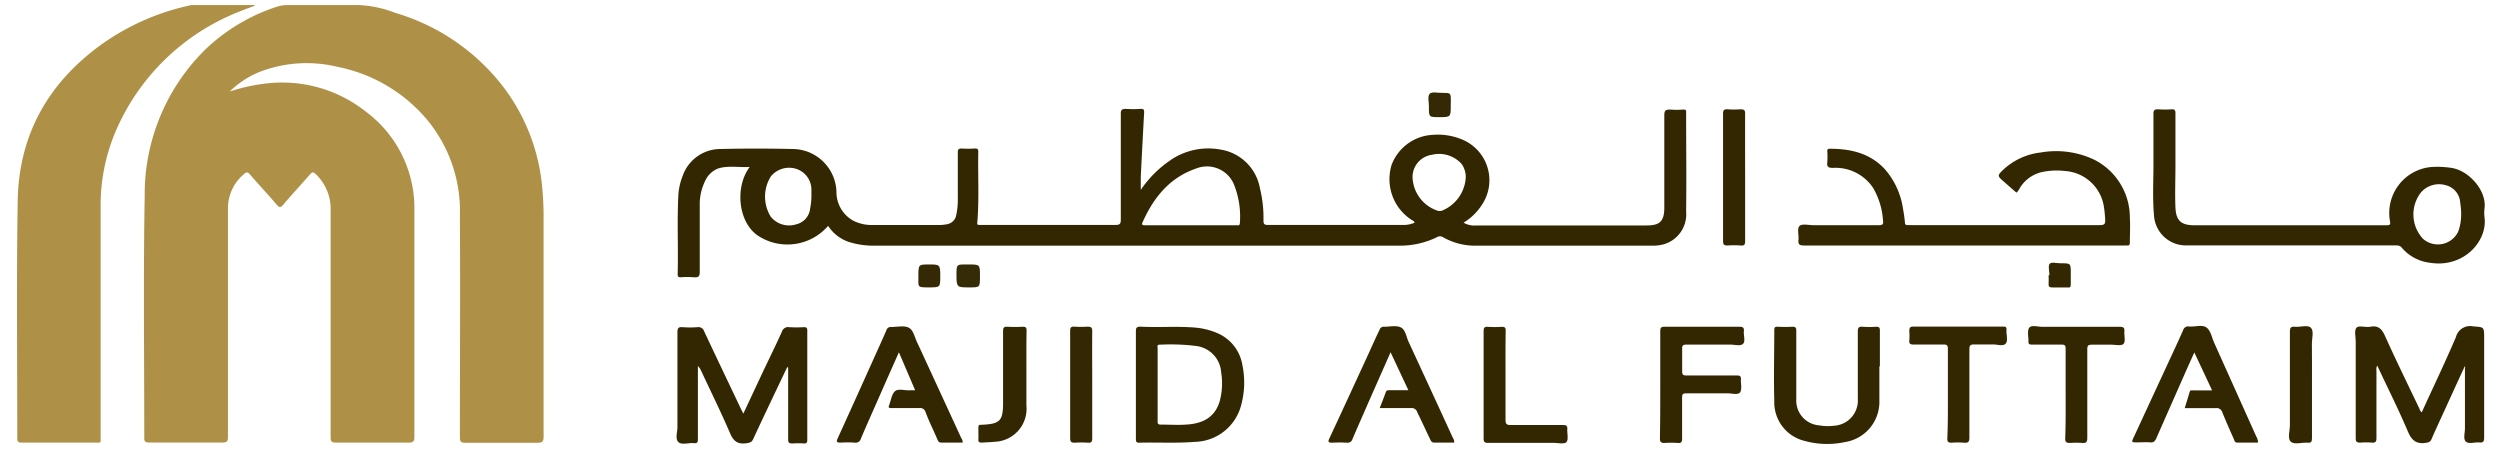
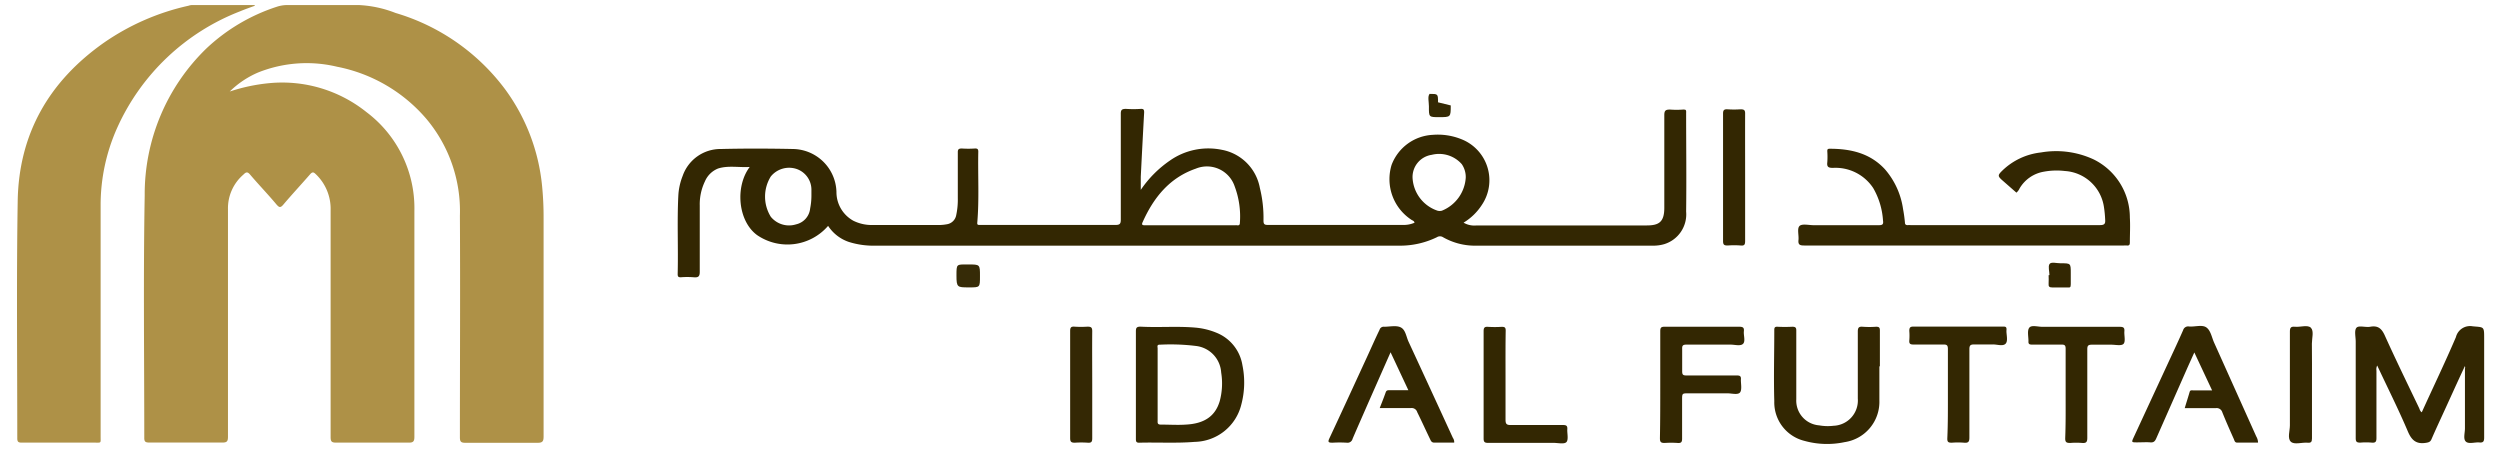
<svg xmlns="http://www.w3.org/2000/svg" id="Layer_1" data-name="Layer 1" viewBox="0 0 296.64 53.28">
  <defs>
    <style>.cls-1{fill:#ae9147;}.cls-2{fill:#332702;}.cls-3{fill:#342804;}.cls-4{fill:#362b07;}.cls-5{fill:#342904;}.cls-6{fill:#352905;}</style>
  </defs>
  <path class="cls-1" d="M27.26,10.86a21.21,21.21,0,0,1,4.77-1,16,16,0,0,1,11.45,3.44,14.27,14.27,0,0,1,5.69,11.74q0,13.41,0,26.8c0,.53-.14.69-.68.68-2.87,0-5.75,0-8.62,0-.53,0-.64-.15-.64-.66,0-9,0-17.94,0-26.91a5.67,5.67,0,0,0-1.8-4.32c-.24-.23-.37-.22-.59,0-1.07,1.23-2.18,2.42-3.23,3.66-.34.4-.49.32-.78,0-1-1.2-2.13-2.37-3.16-3.58-.3-.35-.47-.31-.78,0a5.27,5.27,0,0,0-1.84,4.11q0,13.51,0,27c0,.51-.1.7-.66.69-2.89,0-5.79,0-8.68,0-.45,0-.6-.1-.59-.58,0-9.58-.12-19.16.05-28.74A24.07,24.07,0,0,1,24.48,5.76,22.19,22.19,0,0,1,32.82.81,4,4,0,0,1,34.16.6c2.81,0,5.62,0,8.43,0a13.71,13.71,0,0,1,4.35.94,25.08,25.08,0,0,1,13,9.06,23.12,23.12,0,0,1,4.38,11.45,37.43,37.43,0,0,1,.18,3.82q0,13,0,25.91c0,.57-.11.77-.73.76-2.85,0-5.71,0-8.56,0-.54,0-.64-.16-.64-.66,0-8.76.05-17.51,0-26.27a17,17,0,0,0-4-11.53A18.62,18.62,0,0,0,40,7.92a15.5,15.5,0,0,0-9.37.68A10.89,10.89,0,0,0,27.26,10.86Z" />
  <path class="cls-2" d="M199.7,13a9.77,9.77,0,0,1-1.53,0c-.52,0-.69.1-.69.66,0,3.66,0,7.34,0,11,0,1.71-.66,2.09-2.1,2.09H175.2a2.53,2.53,0,0,1-1.54-.33,6.7,6.7,0,0,0,2.18-2.12,5.23,5.23,0,0,0-2.38-7.76A7.49,7.49,0,0,0,170,16a5.51,5.51,0,0,0-4.88,3.57,5.76,5.76,0,0,0,2.34,6.5c.13.1.34.12.38.36a3.3,3.3,0,0,1-1.41.26c-5.34,0-10.67,0-16,0-.44,0-.51-.14-.51-.54a14.72,14.72,0,0,0-.43-3.85,5.63,5.63,0,0,0-4.54-4.53,7.94,7.94,0,0,0-6.13,1.28,13.17,13.17,0,0,0-3.46,3.48c0-.53,0-1,0-1.56q.19-3.82.4-7.64c0-.32-.07-.42-.39-.41a12.92,12.92,0,0,1-1.76,0c-.49,0-.63.11-.62.61,0,4.18,0,8.36,0,12.54,0,.49-.13.62-.62.62-5.29,0-10.59,0-15.88,0a2.8,2.8,0,0,0-.29,0c-.21,0-.26-.07-.24-.28.24-2.8.06-5.61.12-8.42,0-.33-.14-.38-.41-.37a11.31,11.31,0,0,1-1.54,0c-.4,0-.49.12-.48.49,0,1.81,0,3.62,0,5.42a8.75,8.75,0,0,1-.19,2,1.33,1.33,0,0,1-1.11,1.08,5.36,5.36,0,0,1-.88.09c-2.66,0-5.31,0-8,0a4.91,4.91,0,0,1-2.22-.51,3.88,3.88,0,0,1-2-3.43,5.24,5.24,0,0,0-5.14-5.08c-2.85-.06-5.71-.07-8.56,0A4.75,4.75,0,0,0,81,20.88a7.31,7.31,0,0,0-.51,2.29c-.16,3.12,0,6.25-.08,9.36,0,.28.08.38.37.37a9.76,9.76,0,0,1,1.53,0c.56.05.73-.1.72-.69,0-2.61,0-5.22,0-7.83a6.26,6.26,0,0,1,.61-2.85A2.84,2.84,0,0,1,85.19,20c1.21-.39,2.46-.11,3.77-.19-1.76,2.33-1.4,6.43.88,8.09a6.37,6.37,0,0,0,8.42-1.1,4.75,4.75,0,0,0,2.47,1.91,9.72,9.72,0,0,0,3.13.44h62.19a10,10,0,0,0,4.44-1,.68.68,0,0,1,.74,0,7.64,7.64,0,0,0,3.66,1c7.09,0,14.17,0,21.24,0a4.61,4.61,0,0,0,1.34-.18,3.7,3.7,0,0,0,2.6-3.87c.05-3.89,0-7.8,0-11.7C200.1,13,200,13,199.7,13ZM96.13,24.73a2.15,2.15,0,0,1-1.67,1.89,2.79,2.79,0,0,1-3-.9,4.53,4.53,0,0,1,0-4.78,2.8,2.8,0,0,1,3-.91,2.6,2.6,0,0,1,1.82,2.42c0,.31,0,.62,0,.81A7.83,7.83,0,0,1,96.13,24.73Zm50.49,2H135.9c-.27,0-.5,0-.32-.37,1.3-2.91,3.19-5.27,6.31-6.35a3.47,3.47,0,0,1,4.61,2.1,10.14,10.14,0,0,1,.62,4.32C147.12,26.85,146.83,26.72,146.62,26.72ZM171.09,25a1,1,0,0,1-.52,0,4.35,4.35,0,0,1-2.95-3.73,2.66,2.66,0,0,1,2.27-2.9,3.58,3.58,0,0,1,3.56,1.11,2.7,2.7,0,0,1,.47,1.59A4.53,4.53,0,0,1,171.09,25Z" />
  <path class="cls-1" d="M30.25.68c-.58.21-1.16.41-1.73.65A26.45,26.45,0,0,0,13.94,15.09a22.39,22.39,0,0,0-2,9.37V51.79c0,.83.11.73-.76.73H2.59c-.4,0-.54-.08-.54-.51,0-9.38-.1-18.77.05-28.15.13-8,3.74-14.24,10.27-18.82a28.32,28.32,0,0,1,10-4.36,1.35,1.35,0,0,1,.4-.08h7.42Z" />
-   <path class="cls-2" d="M294.8,25.74a4.18,4.18,0,0,1,0-1c.3-2.09-1.86-4.56-4-4.83a10.91,10.91,0,0,0-2.35-.09,5.48,5.48,0,0,0-4.9,6.21c.12.7.12.7-.62.7H260.41c-1.59,0-2.21-.52-2.28-2.11s0-3.3,0-4.94c0-2.08,0-4.17,0-6.25,0-.36-.09-.48-.46-.46a10.42,10.42,0,0,1-1.58,0c-.44,0-.58.09-.57.55,0,1.94,0,3.88,0,6.23,0,1.69-.12,3.8.07,5.89a3.79,3.79,0,0,0,3.84,3.48h24.78c.27,0,.53,0,.74.23a5.18,5.18,0,0,0,3.39,1.83C292.33,31.82,295.2,28.61,294.8,25.74Zm-3.11,1.72a2.67,2.67,0,0,1-4.18.88,4.24,4.24,0,0,1-.26-5.49,2.83,2.83,0,0,1,3-.86,2.25,2.25,0,0,1,1.67,2.1,7.4,7.4,0,0,1,.11,1.23A6,6,0,0,1,291.69,27.46Z" />
  <path class="cls-2" d="M239.26,22.86l-1.69-1.48c-.54-.48-.53-.6,0-1.12a7.8,7.8,0,0,1,4.6-2.17,10.55,10.55,0,0,1,6.22.81,7.68,7.68,0,0,1,4.33,6.92c.06,1,0,2,0,2.94,0,.27-.06.4-.35.37a2.16,2.16,0,0,0-.36,0q-19,0-37.93,0c-.5,0-.74-.08-.68-.65s-.18-1.33.11-1.65,1.11-.11,1.69-.11c2.58,0,5.15,0,7.73,0,.45,0,.57-.11.5-.56a8.81,8.81,0,0,0-1.16-3.84,5.36,5.36,0,0,0-4.78-2.4c-.52,0-.74-.1-.67-.66a9.26,9.26,0,0,0,0-1.29c0-.21,0-.32.29-.32,2.5,0,4.81.53,6.57,2.46a9.16,9.16,0,0,1,2.13,4.7c.1.52.17,1.05.22,1.57,0,.26.12.35.37.33a2.8,2.8,0,0,1,.29,0c7.49,0,15,0,22.48,0,.54,0,.66-.16.62-.66a13.25,13.25,0,0,0-.15-1.52A5,5,0,0,0,245,20.29a8.2,8.2,0,0,0-2.47.08,4.13,4.13,0,0,0-2.9,2A1.4,1.4,0,0,1,239.26,22.86Z" />
-   <path class="cls-2" d="M93.43,43.53l-.27.55c-1.26,2.65-2.53,5.3-3.78,8-.17.38-.39.45-.79.51-1.09.17-1.6-.28-2-1.27-1.07-2.48-2.27-4.91-3.41-7.35a1.55,1.55,0,0,0-.37-.53v1.68q0,3.45,0,6.89c0,.41,0,.63-.53.57s-1.42.26-1.8-.14-.1-1.16-.1-1.76c0-3.75,0-7.5,0-11.25,0-.48.11-.65.61-.61a11.62,11.62,0,0,0,1.77,0,.71.71,0,0,1,.79.49c1.43,3.05,2.89,6.09,4.33,9.13.1.19.19.39.32.64L90.58,44c.74-1.55,1.5-3.1,2.21-4.67a.75.75,0,0,1,.84-.51,14.93,14.93,0,0,0,1.77,0c.32,0,.39.1.39.4v13c0,.3-.09.41-.4.4a8.69,8.69,0,0,0-1.35,0c-.42,0-.53-.1-.52-.52q0-3.94,0-7.89v-.56Z" />
  <path class="cls-2" d="M292.48,43.43c-1,2.12-1.88,4.1-2.8,6.09-.4.87-.8,1.74-1.18,2.62-.13.29-.32.35-.62.4-1.14.19-1.71-.26-2.17-1.34-1.11-2.62-2.4-5.18-3.64-7.83a1,1,0,0,0-.09.6c0,2.67,0,5.34,0,8,0,.44-.11.59-.56.55a7.61,7.61,0,0,0-1.35,0c-.46,0-.55-.12-.55-.56,0-3.8,0-7.61,0-11.42,0-.57-.19-1.33.09-1.65s1.12,0,1.69-.13c.87-.14,1.29.23,1.65,1,1.31,2.9,2.71,5.77,4.09,8.65.08.17.11.38.32.51,1.36-3,2.77-5.92,4.05-8.92a1.73,1.73,0,0,1,2-1.28c1.34.12,1.35,0,1.35,1.41,0,3.92,0,7.85,0,11.77,0,.45-.08.65-.58.6s-1.25.22-1.59-.1-.11-1-.11-1.58c0-2.38,0-4.75,0-7.13C292.52,43.68,292.51,43.64,292.48,43.43Z" />
  <path class="cls-2" d="M147.42,43.33a5,5,0,0,0-3.06-3.84,8.49,8.49,0,0,0-2.44-.61c-2.2-.2-4.4,0-6.6-.12-.48,0-.54.17-.54.58,0,2.1,0,4.19,0,6.29v6.42c0,.27,0,.49.39.48,2.19-.06,4.4.08,6.6-.1A5.81,5.81,0,0,0,147.29,48,10.19,10.19,0,0,0,147.42,43.33Zm-2.69,4.26c-.52,1.76-1.78,2.67-4,2.79-1,.07-2,0-3,0-.42,0-.37-.23-.37-.49V45.64c0-1.44,0-2.86,0-4.3,0-.18-.12-.46.26-.44a24.48,24.48,0,0,1,4.28.15,3.38,3.38,0,0,1,3,3.15A8.09,8.09,0,0,1,144.73,47.59Z" />
  <path class="cls-2" d="M223,43.47c0,1.35,0,2.71,0,4.06a4.83,4.83,0,0,1-4.12,4.93,10,10,0,0,1-4.78-.15,4.7,4.7,0,0,1-3.57-4.7c-.08-2.82,0-5.65,0-8.47,0-.29.09-.38.37-.37a17.42,17.42,0,0,0,1.77,0c.4,0,.48.13.47.5,0,2.45,0,4.9,0,7.35,0,.26,0,.51,0,.77a2.94,2.94,0,0,0,2.71,3.08,5.77,5.77,0,0,0,1.71.05,3,3,0,0,0,2.88-3.22q0-4,0-7.95c0-.45.1-.62.58-.58a10.55,10.55,0,0,0,1.59,0c.37,0,.45.11.45.46,0,1.41,0,2.83,0,4.24Z" />
-   <path class="cls-2" d="M114.23,52.52c-.84,0-1.68,0-2.52,0-.32,0-.39-.18-.49-.4-.46-1.08-1-2.14-1.4-3.23a.65.65,0,0,0-.74-.47c-1.1,0-2.2,0-3.3,0-.29,0-.43-.06-.26-.35l0-.06c.21-.55.29-1.25.68-1.59s1.12-.08,1.7-.11c.2,0,.4,0,.69,0l-1.93-4.51c-.75,1.69-1.47,3.31-2.18,4.93s-1.58,3.54-2.33,5.32a.64.64,0,0,1-.74.47,13,13,0,0,0-1.65,0c-.51,0-.55-.11-.35-.54q2.06-4.52,4.07-9c.57-1.27,1.15-2.53,1.7-3.8a.53.53,0,0,1,.57-.38c.72,0,1.59-.21,2.13.11s.66,1.19,1,1.83q2.59,5.61,5.18,11.24A.9.9,0,0,1,114.23,52.52Z" />
  <path class="cls-2" d="M267.93,52.52c-.83,0-1.65,0-2.46,0-.31,0-.33-.24-.41-.42-.47-1.05-.94-2.11-1.37-3.18a.7.7,0,0,0-.79-.49c-1.19,0-2.39,0-3.67,0,.2-.67.4-1.29.58-1.91.07-.26.25-.2.42-.2h2.25l-2.11-4.5-.78,1.73L255.86,52c-.15.35-.31.53-.72.49s-1,0-1.54,0c-.7,0-.7,0-.42-.61q2-4.32,4-8.64c.63-1.35,1.26-2.7,1.86-4.06a.62.62,0,0,1,.71-.44c.7.06,1.55-.25,2.06.12s.63,1.18.91,1.8l5,11.13A1.49,1.49,0,0,1,267.93,52.52Z" />
  <path class="cls-2" d="M172.55,52.52c-.79,0-1.57,0-2.35,0-.31,0-.4-.17-.5-.39-.52-1.07-1-2.14-1.54-3.23a.68.68,0,0,0-.74-.48c-1.21,0-2.43,0-3.71,0,.26-.66.5-1.26.71-1.86.09-.26.25-.26.45-.26h2.24L165,41.8l-2.56,5.8c-.65,1.49-1.32,3-1.95,4.47a.61.61,0,0,1-.68.46,13.94,13.94,0,0,0-1.71,0c-.52,0-.55-.11-.35-.54,1.48-3.16,2.93-6.32,4.39-9.49.52-1.12,1-2.23,1.55-3.36a.51.51,0,0,1,.56-.37c.67,0,1.47-.2,2,.1s.61,1.08.88,1.67q2.64,5.7,5.26,11.41A.88.88,0,0,1,172.55,52.52Z" />
  <path class="cls-2" d="M197,45.63c0-2.1,0-4.2,0-6.29,0-.41.05-.58.53-.57q4.41,0,8.84,0c.44,0,.6.1.55.55s.21,1.16-.09,1.47-1,.1-1.48.1c-1.75,0-3.5,0-5.24,0-.43,0-.53.12-.51.53q0,1.32,0,2.64c0,.4.11.49.49.49,2,0,4,0,6,0,.38,0,.51.1.48.48s.16,1.22-.11,1.54-1,.09-1.52.1h-4.6c-.75,0-.75,0-.75.79,0,1.53,0,3.06,0,4.59,0,.42-.12.54-.53.51a11.31,11.31,0,0,0-1.54,0c-.43,0-.56-.1-.56-.55C197,49.87,197,47.75,197,45.63Z" />
  <path class="cls-2" d="M231.13,46.72c0-1.77,0-3.53,0-5.3,0-.46-.13-.55-.56-.54-1.18,0-2.36,0-3.54,0-.4,0-.51-.12-.48-.49a7,7,0,0,0,0-1.12c0-.42.12-.52.52-.52,2.34,0,4.68,0,7,0,1.18,0,2.37,0,3.54,0,.35,0,.51,0,.47.44s.22,1.25-.1,1.59-1,.08-1.53.09c-.73,0-1.45,0-2.18,0-.45,0-.59.09-.59.57,0,3.49,0,7,0,10.48,0,.5-.13.65-.62.61a9,9,0,0,0-1.47,0c-.42,0-.54-.09-.53-.51C231.14,50.25,231.13,48.49,231.13,46.72Z" />
  <path class="cls-2" d="M245.1,46.72c0-1.78,0-3.57,0-5.35,0-.39-.12-.49-.5-.48-1.16,0-2.32,0-3.48,0-.31,0-.46-.06-.43-.41,0-.55-.17-1.26.1-1.6s1-.1,1.57-.1c3,0,6.1,0,9.14,0,.42,0,.61.07.57.54s.16,1.18-.09,1.47-1,.1-1.52.11c-.75,0-1.5,0-2.24,0-.47,0-.55.14-.55.56,0,3.49,0,7,0,10.48,0,.48-.1.66-.61.62a8.29,8.29,0,0,0-1.41,0c-.45,0-.61-.08-.6-.57C245.12,50.22,245.1,48.47,245.1,46.72Z" />
  <path class="cls-2" d="M178.64,44.59c0,1.73,0,3.45,0,5.18,0,.49.08.67.63.66,2.06,0,4.13,0,6.19,0,.43,0,.54.12.51.53s.16,1.18-.09,1.48-1,.11-1.52.11c-2.6,0-5.19,0-7.79,0-.4,0-.53-.1-.53-.52q0-6.36,0-12.72c0-.39.08-.56.51-.53a13,13,0,0,0,1.65,0c.38,0,.46.11.46.46C178.63,41,178.64,42.8,178.64,44.59Z" />
  <path class="cls-2" d="M207.07,21.1c0,2.49,0,5,0,7.48,0,.41-.06.6-.53.55a9.77,9.77,0,0,0-1.53,0c-.43,0-.56-.08-.56-.54,0-3,0-6,0-9,0-2,0-4.08,0-6.12,0-.43.15-.52.54-.5a11.16,11.16,0,0,0,1.53,0c.44,0,.56.1.55.54C207.06,16,207.07,18.57,207.07,21.1Z" />
-   <path class="cls-2" d="M121.79,44.06v4.06a3.92,3.92,0,0,1-3.81,4.3c-.48.06-1,.06-1.47.1-.28,0-.44-.05-.42-.38s0-.9,0-1.35.13-.37.42-.39c2.15-.09,2.51-.47,2.51-2.61,0-2.82,0-5.65,0-8.47,0-.45.11-.58.55-.55a14.93,14.93,0,0,0,1.77,0c.37,0,.47.09.47.46C121.78,40.84,121.79,42.45,121.79,44.06Z" />
  <path class="cls-2" d="M274.33,45.66c0,2.12,0,4.24,0,6.36,0,.41-.11.55-.52.51-.68-.06-1.59.28-2-.13s-.1-1.27-.1-1.93c0-3.71,0-7.42,0-11.13,0-.47.13-.61.59-.57.65.07,1.54-.27,1.91.13s.11,1.23.11,1.87C274.34,42.4,274.33,44,274.33,45.66Z" />
  <path class="cls-3" d="M129.6,45.61c0,2.13,0,4.27,0,6.4,0,.42-.11.55-.53.52a11.17,11.17,0,0,0-1.53,0c-.44,0-.56-.11-.56-.56,0-2.31,0-4.62,0-6.93,0-1.92,0-3.85,0-5.77,0-.42.12-.54.52-.51a11.16,11.16,0,0,0,1.53,0c.44,0,.57.09.57.54C129.58,41.41,129.6,43.51,129.6,45.61Z" />
  <path class="cls-4" d="M114.92,31.38c1.36,0,1.36,0,1.36,1.38s0,1.34-1.34,1.34-1.45,0-1.45-1.4,0-1.32,1.31-1.32Z" />
-   <path class="cls-5" d="M172.14,12.51c0,1.39,0,1.39-1.39,1.39-1.21,0-1.21,0-1.2-1.28,0-.51-.18-1.18.08-1.48s1-.1,1.52-.12c1,0,1,0,1,1Z" />
+   <path class="cls-5" d="M172.14,12.51c0,1.39,0,1.39-1.39,1.39-1.21,0-1.21,0-1.2-1.28,0-.51-.18-1.18.08-1.48c1,0,1,0,1,1Z" />
  <path class="cls-2" d="M243.18,32.65c0-.45-.18-1,0-1.31s.88-.09,1.35-.1c1.18,0,1.18,0,1.18,1.18,0,.43,0,.87,0,1.3s-.11.4-.41.39c-.59,0-1.18,0-1.77,0-.37,0-.48-.11-.45-.46s0-.67,0-1Z" />
-   <path class="cls-6" d="M111.57,32.73c0,1.37,0,1.37-1.37,1.37s-1.23,0-1.23-1.25c0-1.47,0-1.47,1.26-1.47S111.57,31.38,111.57,32.73Z" />
</svg>